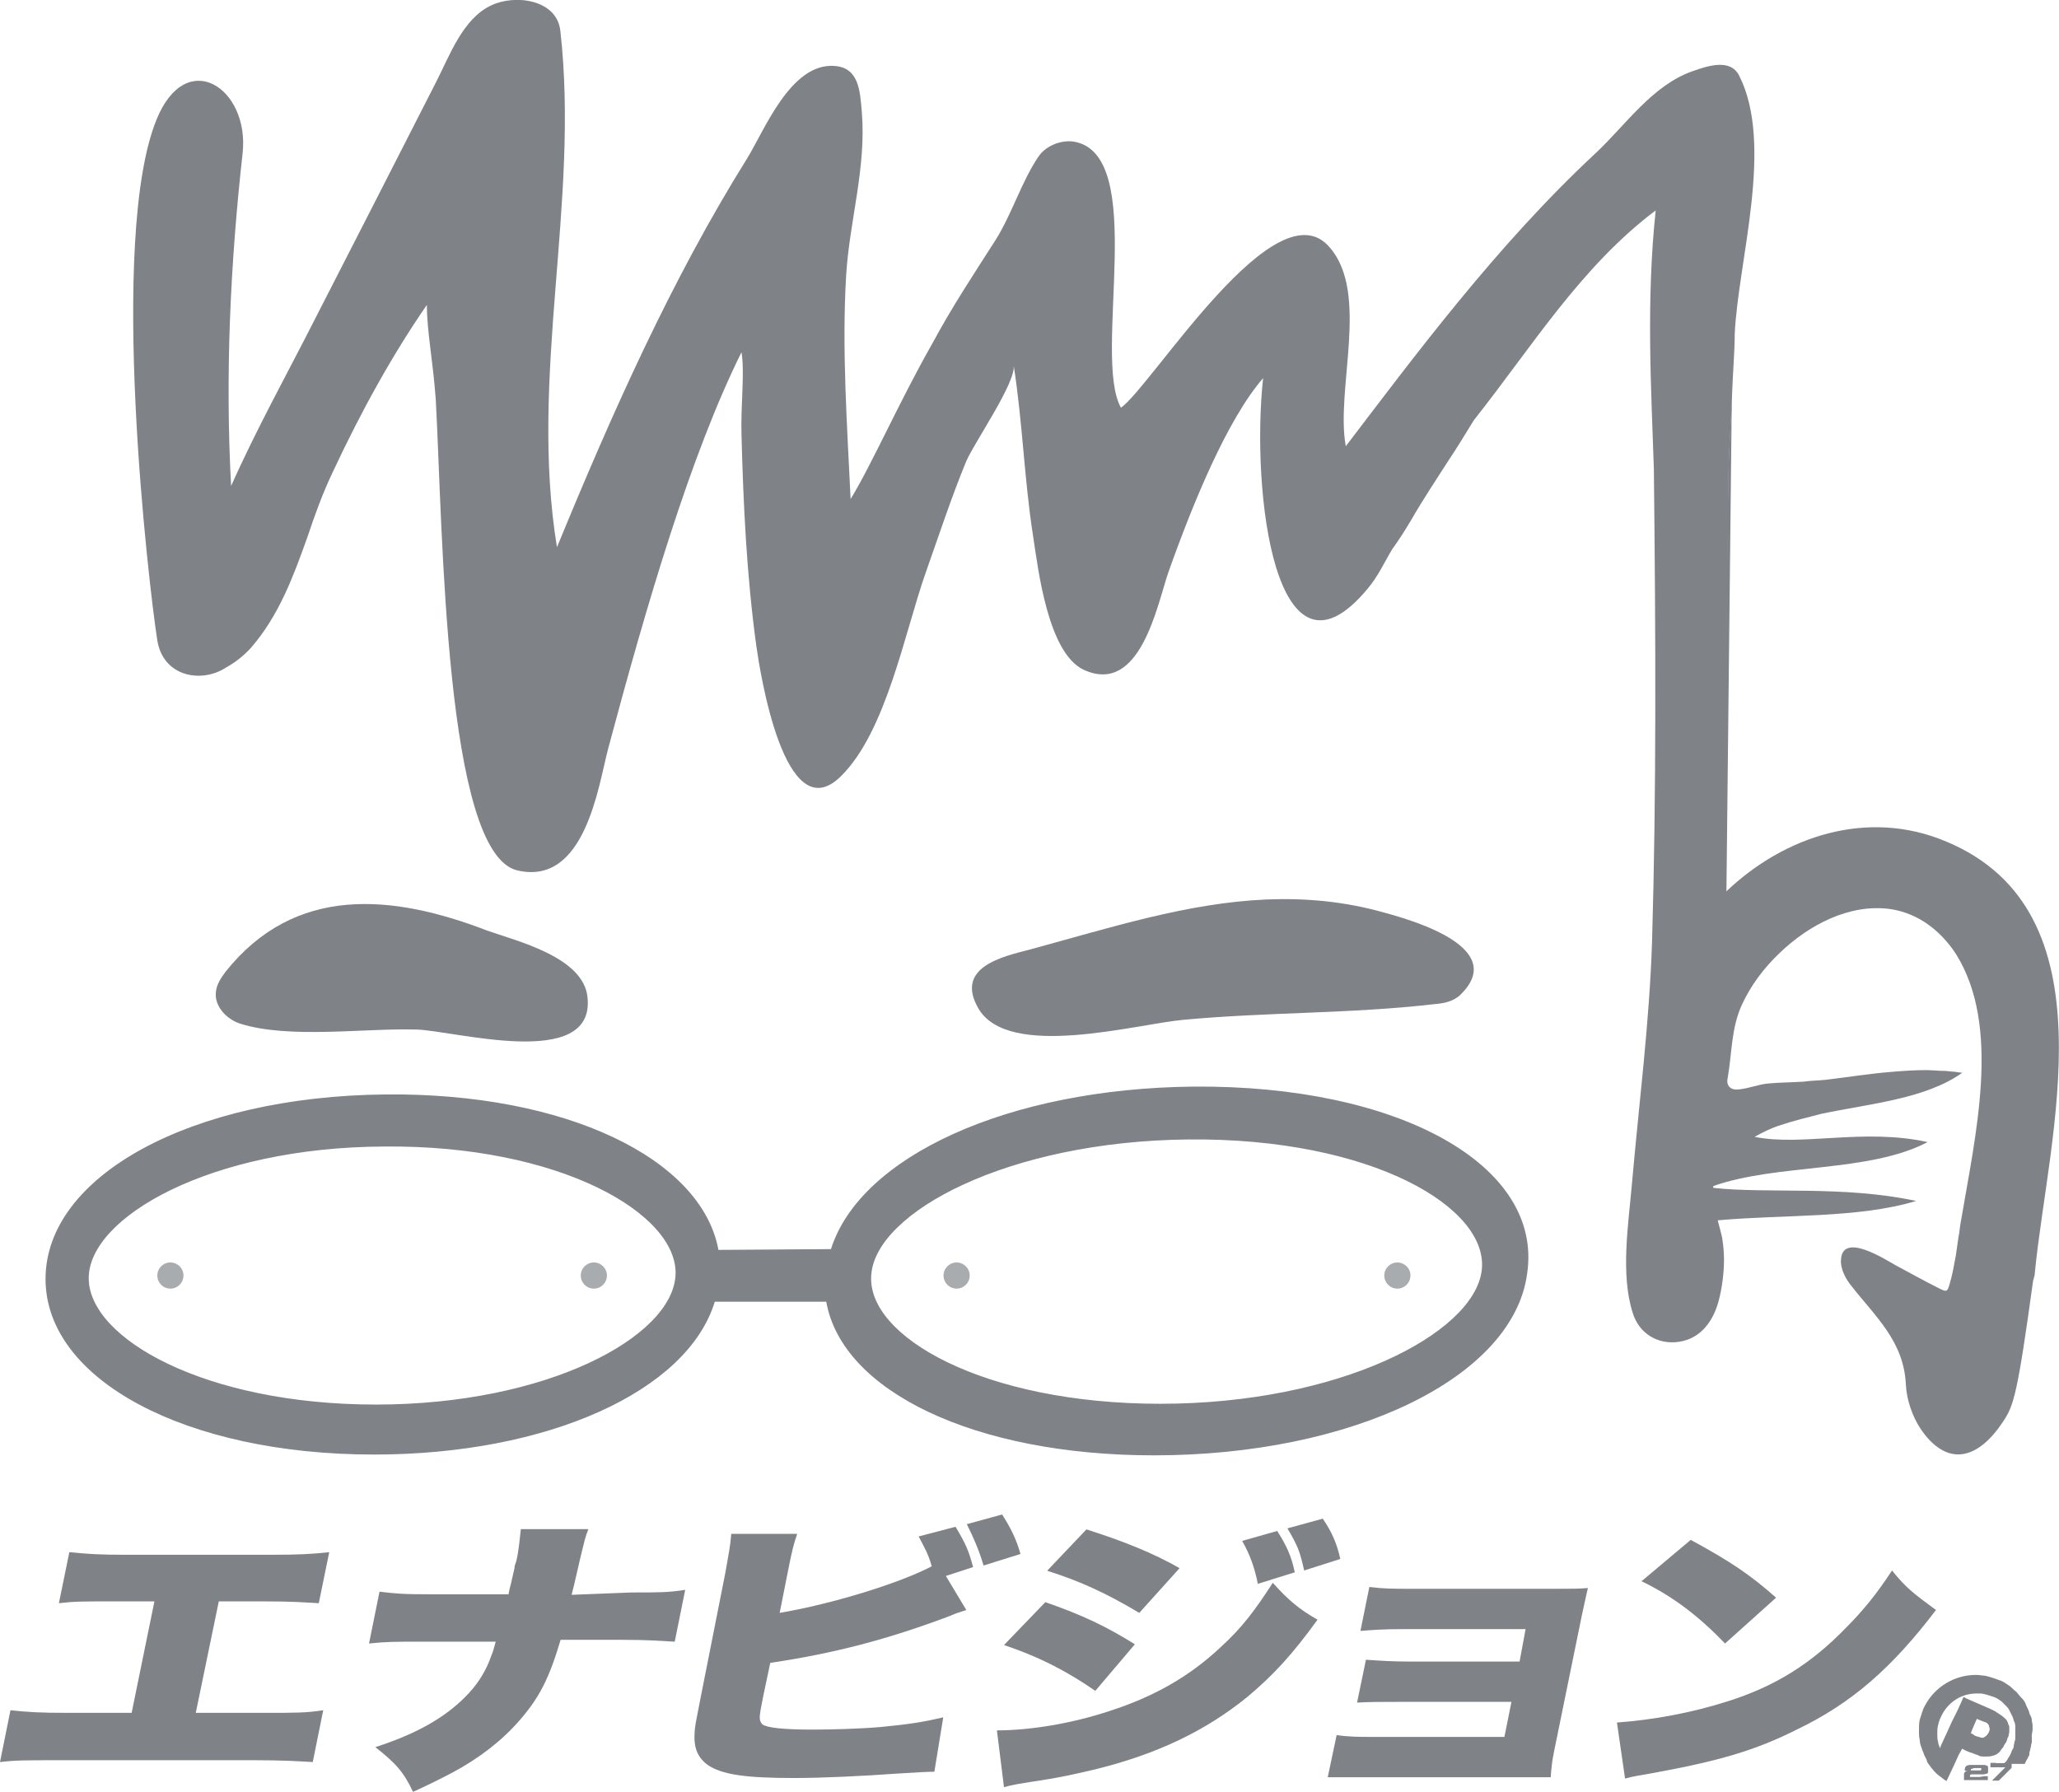
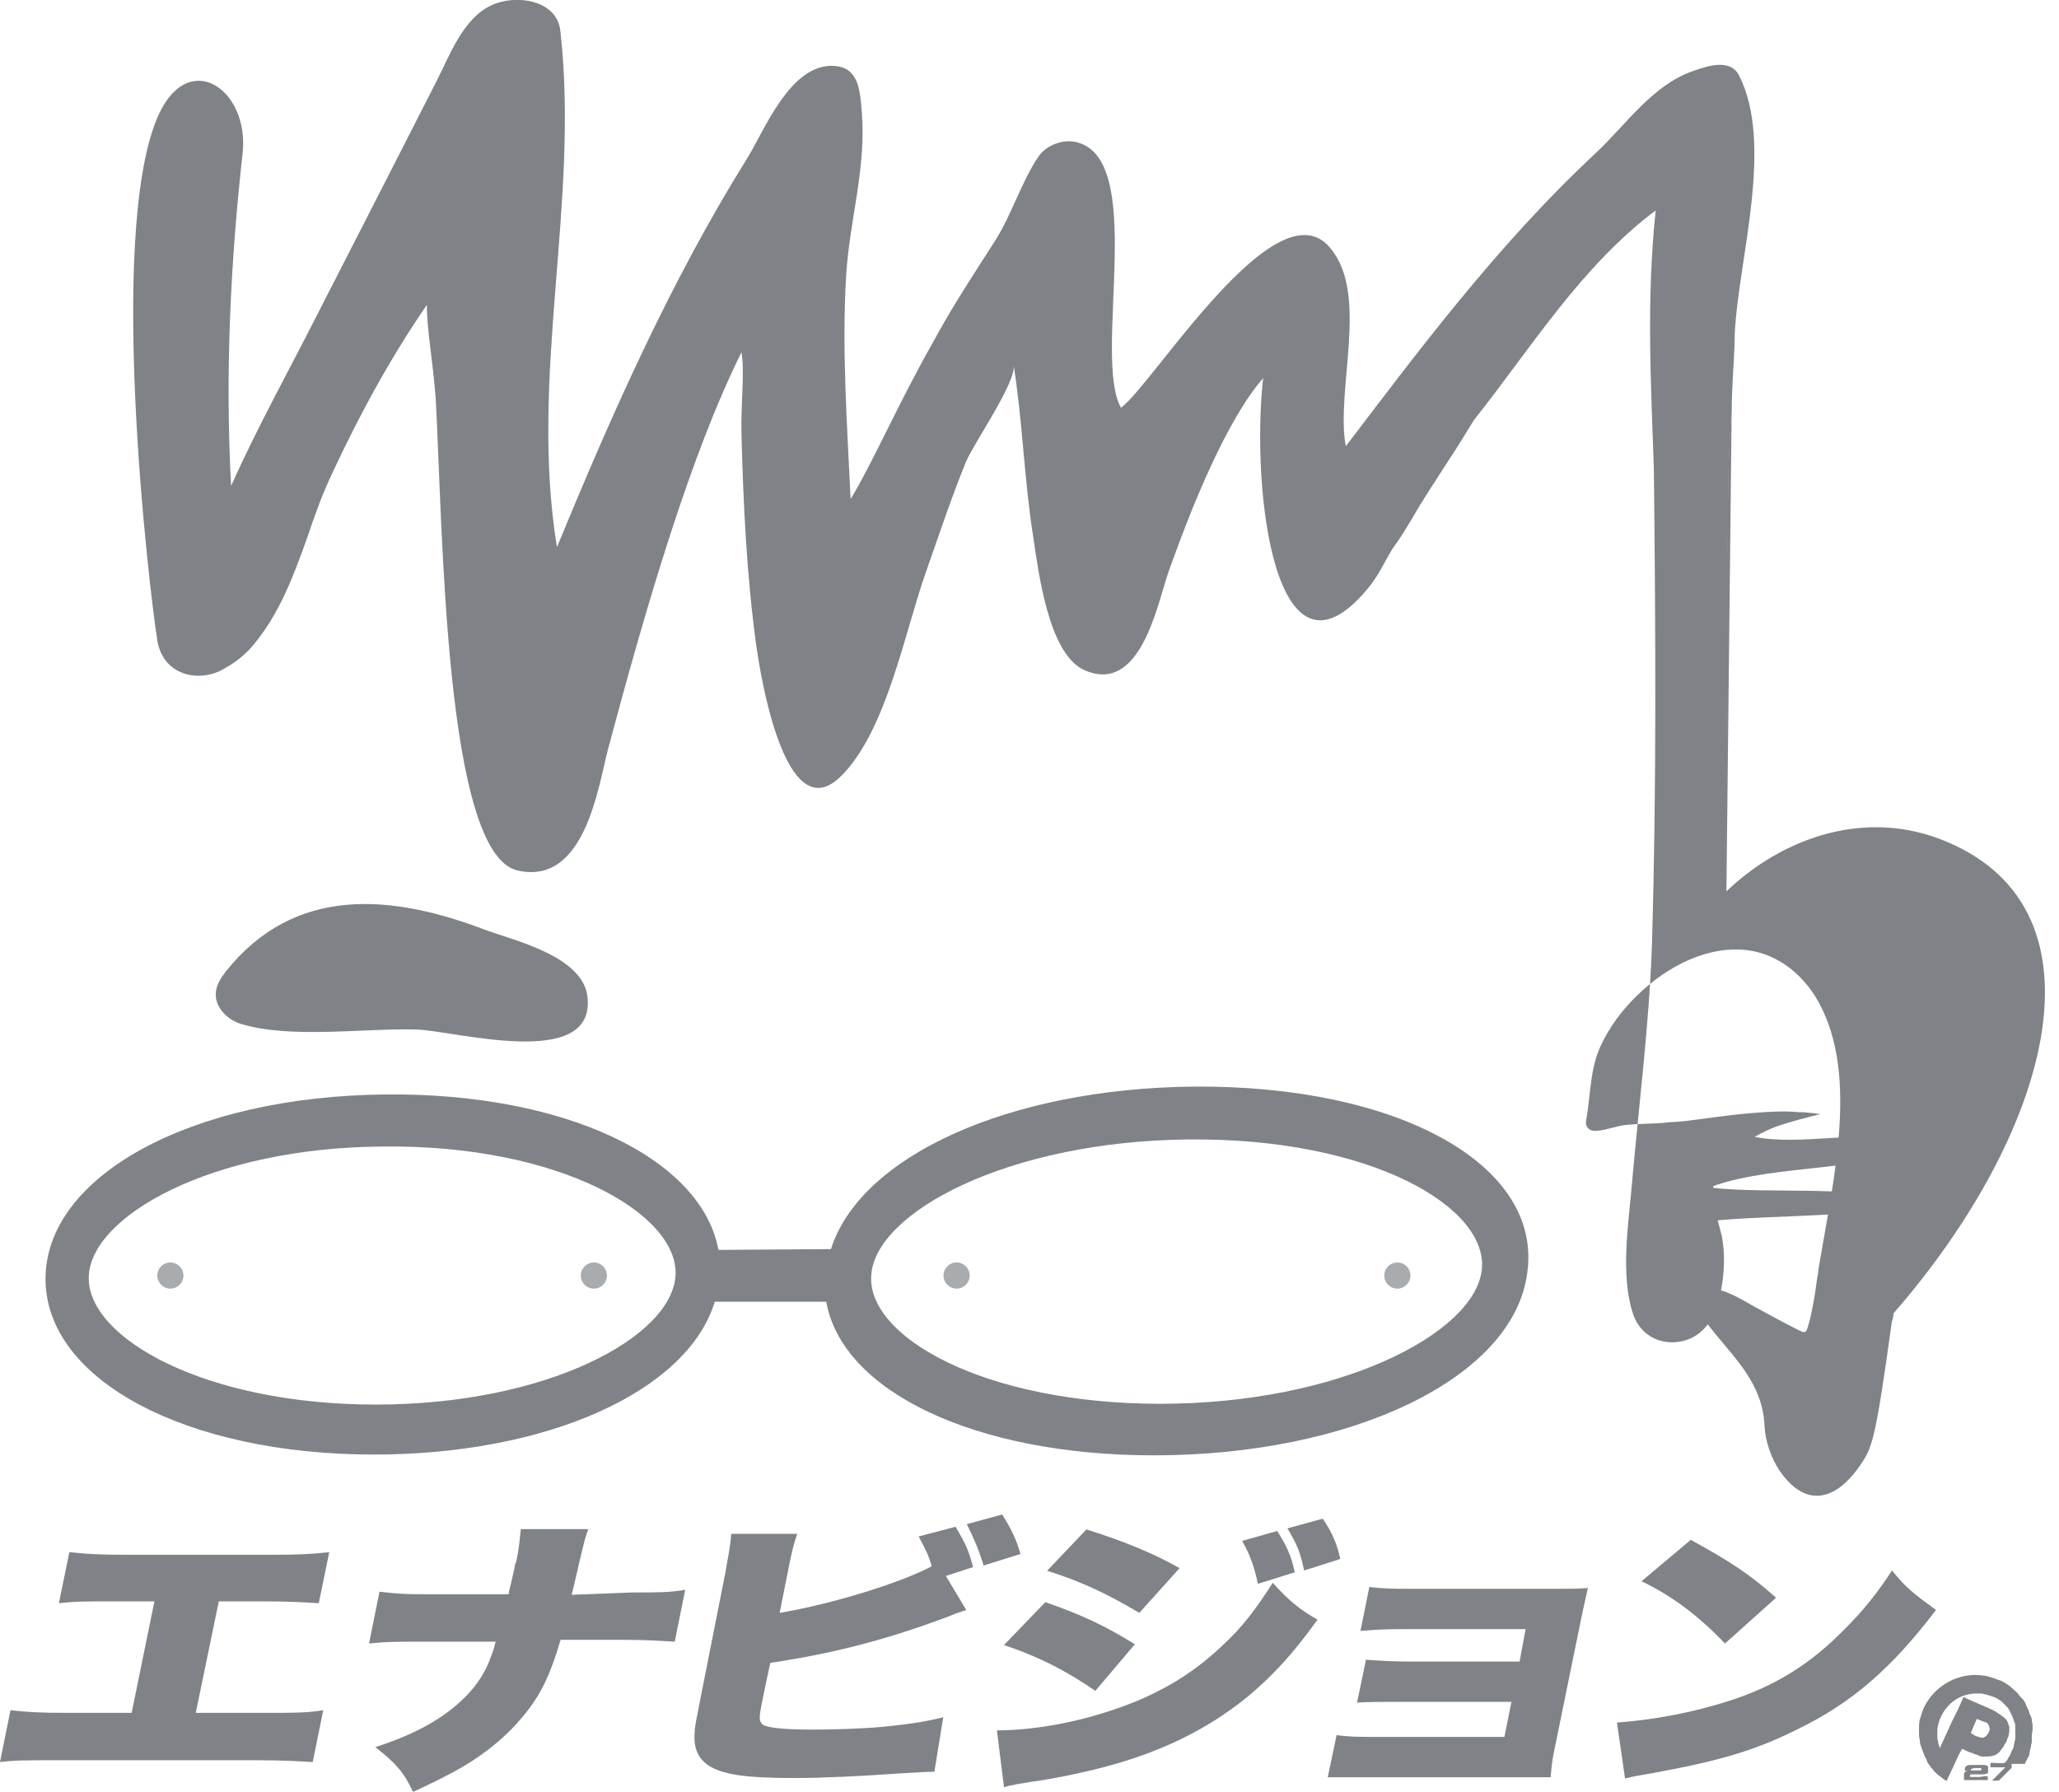
<svg xmlns="http://www.w3.org/2000/svg" id="レイヤー_1" x="0px" y="0px" viewBox="0 0 786.7 684.7" style="enable-background:new 0 0 786.7 684.7;" xml:space="preserve">
  <style type="text/css">	.st0{opacity:0.75;}	.st1{fill:#54595F;}	.st2{fill-rule:evenodd;clip-rule:evenodd;fill:#54595F;}	.st3{opacity:0.75;fill:#54595F;enable-background:new    ;}	.st4{opacity:0.5;}</style>
  <g>
    <g class="st0">
      <g>
        <path class="st1" d="M74.8,654.5H101c12.1,0,16.1,0,22.5-1l-4,19.8c-5-0.3-11.7-0.7-21.8-0.7H21.8c-12.1,0-15.8,0-21.8,0.7    l4-19.8c6.4,0.7,11.1,1,21.8,1h24.5l8.7-42.6H44.3c-12.8,0-15.8,0-21.8,0.7l4-19.5c7,0.7,11.1,1,22.1,1h54.7    c11.4,0,16.1-0.3,22.5-1l-4,19.5c-6-0.3-9.1-0.7-21.8-0.7H83.6L74.8,654.5z" />
        <path class="st1" d="M241.3,608.5c10.7,0,14.1,0,20.5-1l-4,19.8c-6.4-0.3-9.7-0.7-19.8-0.7h-23.8c-4.4,14.8-8.1,22.1-15.8,30.9    c-6.7,7.7-15.4,14.4-25.5,19.8c-4.4,2.3-7.7,4-15.1,7.4c-3.4-7.4-6.7-11.1-14.4-17.1c16.8-5.4,27.9-12.1,35.9-20.8    c4-4.4,6.7-9.1,8.4-14.1c0.7-1.7,0.7-1.7,1.7-5.4h-28.9c-9.7,0-12.8,0-19.5,0.7l4-19.8c6,0.7,8.4,1,19.8,1h29.5    c0.3-1.7,0.3-1.7,1-4.4l1.3-5.7c0-0.7,0-0.7,0.7-2.7c1-4.4,1.3-8.7,1.7-12.1h25.8c-1.3,3.4-1.3,3.7-3.4,12.4c-1,4.4-1,4.4-2,8.7    c-0.3,1.3-0.7,2.7-1,4L241.3,608.5z" />
        <path class="st1" d="M369.2,615.2c-4,1.3-4,1.3-7.4,2.7c-22.5,8.4-42.6,13.8-67.5,17.5l-2.7,12.8c-1.7,8.4-1.7,9.1-0.3,10.7    c1.7,1.3,8.1,2,19.1,2c7.4,0,18.1-0.3,26.2-1c10.1-1,15.4-1.7,23.8-3.7l-3.4,20.8c-3.4,0-6.7,0.3-14.1,0.7    c-13.8,1-28.9,1.7-39.6,1.7c-18.5,0-27.5-1.3-32.9-5c-3.7-2.7-5.4-6.4-5-12.1c0-2.3,0.7-5.4,2-12.1l9.7-49    c1.3-7.4,2-10.7,2.3-15.1h25.2c-1.3,3.7-2,6.4-3.7,15.1l-3,15.1c20.1-3.4,46-11.4,58.1-17.8c-1.3-4.7-2.7-7-5-11.4l14.1-3.7    c4,6.7,5,9.1,6.7,15.4l-10.4,3.4L369.2,615.2z M382.9,578.7c3.4,5.4,5.4,9.4,7,15.1l-14.1,4.4c-1.7-5.7-3.7-10.4-6.4-15.8    L382.9,578.7z" />
        <path class="st1" d="M399.4,612.2c14.4,5,23.5,9.4,34.2,16.1l-15.1,17.8c-10.1-7-20.8-12.8-34.9-17.5L399.4,612.2z M380.9,661.2    c12.8,0,28.9-2.7,43-7.4c16.8-5.4,30.5-13.1,42.6-24.5c8.1-7.4,13.1-14.1,19.8-24.5c6,6.7,10.1,10.1,17.1,14.1    c-9.7,13.4-16.8,21.1-26.8,29.5c-16.1,13.1-34.6,21.8-57.4,27.5c-8.4,2-14.4,3.4-25.5,5c-4,0.7-6.7,1-10.1,2L380.9,661.2z     M415.1,584.4c14.8,4.7,25.5,9.1,35.6,14.8l-15.4,17.1c-12.4-7.4-22.5-12.1-35.2-16.1L415.1,584.4z M488,585    c3.4,5.4,5.4,9.4,6.7,15.8l-14.1,4.4c-1.3-6.4-3-11.1-6-16.4L488,585z M505.4,580.3c3.4,5,5.4,9.4,6.7,15.4l-13.8,4.4    c-1.7-7.4-2.3-9.1-6.4-16.1L505.4,580.3z" />
        <path class="st1" d="M646,588.4c15.4,8.4,22.8,13.4,32.6,22.1L659.1,628c-9.7-10.1-19.5-17.8-31.9-23.8L646,588.4z M617.8,658.2    c13.8-1,28.5-3.7,42.3-8.1c18.1-5.7,31.9-14.4,45-27.9c7-7,12.1-13.4,17.8-22.1c5.4,6.7,8.1,8.7,16.8,15.1    c-16.8,22.1-32.2,35.6-53,45.6c-16.1,8.1-29.9,12.1-55.7,16.8c-5.4,1-6.4,1-10.1,2L617.8,658.2z" />
        <path class="st1" d="M593.7,669.6l10.7-52.4c0.7-3.4,1.7-7.7,2.3-10.4c-3.7,0.3-5.7,0.3-12.1,0.3h-55c-7.4,0-10.7,0-16.4-0.7    l-3.4,16.8c4-0.3,7.7-0.7,16.8-0.7h46.3l-2.3,12.4h-41.9c-6.4,0-11.1-0.3-16.8-0.7l-3.4,16.4c4.4-0.3,8.7-0.3,17.1-0.3h41.9    l-2.7,13.4h-47.7c-8.1,0-11.4,0-16.4-0.7l-3.4,16.1h85.2C592.7,676,593,673,593.7,669.6z" />
      </g>
-       <path class="st2" d="M483.9,343.7c-30.2,1.3-59.4,10.7-90.3,19.1c-10.4,2.7-28.9,6.7-19.8,22.5c11.4,19.8,60.4,6,78.2,4.4   c31.9-3,64.1-2.3,96-6c3.7-0.3,7.4-1,10.1-3.7c17.8-17.5-16.8-27.9-28.9-31.2C513.8,344.4,498.7,343.1,483.9,343.7z" />
      <path class="st2" d="M185.9,355.5c-35.9-13.8-73.2-17.5-99.7,15.8c-1.7,2.3-3.4,4.7-3.7,7.7c-0.7,5.4,4,10.4,9.1,12.1   c18.8,6,47.7,1.7,67.5,2.3c14.1,0.3,68.1,15.8,65.4-12.1C223.2,365.6,197,359.5,185.9,355.5z" />
      <path class="st1" d="M659.4,361.9l2.3-211.1c-0.3,8.7-1,18.5-1.3,28.2C659.4,240.4,658.8,304.8,659.4,361.9z" />
-       <path class="st1" d="M743.7,321.6c-30.2-12.8-62.1-2-84.2,19.1c-0.3-51.3,0.3-107.7,1-162.1c0.3-9.7,1-19.1,1.3-28.2   c0.3-8.4,1-16.1,1-22.8c1.3-27.9,15.1-72.2,1.7-98.7c-3.4-6.7-12.1-3.7-17.8-1.7c-15.4,5.4-25.5,20.5-36.9,31.2   c-37.9,35.2-69.5,77.9-95.6,112.1c-4-21.5,9.1-58.1-6-75.8c-20.5-24.8-67.8,52.4-79.9,61.1c-11.1-19.8,10.7-97-18.1-101.7   c-5-0.7-10.7,1.7-13.4,5.7c-6.4,9.4-10.1,21.8-16.4,31.9c-8.4,13.1-16.8,25.8-24.2,39.6c-12.8,22.5-22.8,45.6-31.2,59.4   c-1.3-27.9-3.4-57.1-1.7-85.6c1.3-20.8,7.7-40.9,6-62.1c-0.7-8.1-1-17.1-10.4-17.8C302,23.9,292,50.1,285.3,60.8   c-28.9,46.3-51.7,97.7-72.5,148.3c-10.7-65.8,8.7-131.6,1.3-197.3c-1.3-12.1-17.5-14.1-26.5-9.7c-10.7,5-15.8,19.1-20.8,28.9   c-16.4,32.2-32.2,63.1-46.3,90.6c-10.7,21.1-22.5,42.3-32.2,64.1c-2.3-42.6-0.3-84.9,4.4-127.2c2.7-24.8-21.5-40.9-32.9-12.8   c-18.5,45.6-3,177.9,0.3,199c2.3,14.1,17.1,16.4,26.2,10.4c3.7-2,7-4.7,9.7-7.7c10.7-12.4,16.1-27.2,21.5-42.3   c2.7-8.1,5.7-16.4,9.4-24.2c11.4-24.5,23.5-46,36.2-64.4c0,10.1,2.3,21.1,3.4,36.2c2.7,49.7,3.4,173.5,31.2,179.9   c25.8,6,30.9-32.2,34.6-46.3c14.8-55.4,31.5-112.4,51-151.7c1.3,7.4-0.3,20.1,0,31.2c0.7,27.2,2,54.4,5.7,81.2   c1.3,9.1,10.7,70.8,32.2,49.7c17.5-17.1,24.5-55.4,32.6-78.2c5-14.1,9.7-28.5,15.4-42.3c3-7,19.1-30.2,18.1-36.6   c3.4,21.5,4,43.3,7.4,65.1c2,13.1,5.7,45,19.5,51.3c21.5,9.7,27.9-24.8,32.2-37.3c9.4-26.5,22.5-58.4,36.2-74.2   c-4.7,43.3,4.7,122.8,39.9,80.5c4-4.7,6.4-10.1,9.4-15.1c2.7-3.7,5-7.4,7.4-11.4c4.4-7.7,9.4-15.1,14.1-22.5   c3.4-5,6.4-10.1,9.7-15.4c22.1-27.9,40.9-58.7,69.5-80.2c-3.7,34.9-1.7,68.1-0.7,98.7c0.7,63.4,1,123.8-0.7,180.9   c-1,30.9-5,61.7-7.7,92.6c-1.3,15.1-4.4,34.2,0.3,49c2.3,7.7,9.4,12.4,17.8,11.1c8.4-1.3,13.1-8.1,15.1-15.8c1.3-5,2-10.4,2-15.8   c0-2.7-0.3-5.4-0.7-8.1c0-0.3-1.7-6.7-1.7-6.7c25.5-2.3,53.7-0.7,75.8-7.4c-27.9-6-56.4-2.7-77.5-5v-0.7   c24.8-8.7,59.4-5,81.9-16.8c-24.5-5.4-48,1.7-66.1-2c3-1.7,6.4-3.4,9.7-4.4c5-1.7,10.4-3,15.8-4.4c19.1-4,39.9-5.7,54-15.8   c-0.3,0.3-2.7-0.3-3.4-0.3c-1.3,0-2.3-0.3-3.7-0.3c-2.3,0-4.7-0.3-7-0.3c-4.4,0-8.7,0.3-13.4,0.7c-8.4,0.7-16.4,2-24.8,3   c-2.7,0.3-5.7,0.3-8.4,0.7c-4.4,0.3-9.1,0.3-13.4,0.7c-4,0.3-7.7,2-11.7,2.3c-2.7,0.3-4.7-1.3-4-4.4c1.7-9.7,1.3-18.8,5.4-27.9   c3.4-7.4,8.4-14.1,14.4-19.8c11.1-10.7,26.8-19.1,42.6-16.8c10.7,1.7,19.1,8.4,24.8,17.1c17.5,27.9,7.4,69.5,1.7,103.4   c-0.3,1.7-0.3,3-0.7,4.7c-0.3,2.3-0.7,4.7-1,7c-0.7,3.7-1.3,7.4-2.3,10.7c-1,3.7-1.3,3.4-4.7,1.7c-5.4-2.7-10.7-5.7-15.8-8.4   c-3.7-2-20.5-13.1-21.1-2.3c-0.3,3.7,2,7.7,4,10.1c9.1,11.7,20.1,21.1,20.8,37.9c0.3,5.4,2.3,11.7,5.7,16.8   c9.4,13.8,21.1,12.8,31.5-3c4-6,5.4-10.1,11.4-53.7c0.3-1,0.7-2.3,0.7-3.4C782.6,434,807.8,348.4,743.7,321.6z" />
+       <path class="st1" d="M743.7,321.6c-30.2-12.8-62.1-2-84.2,19.1c-0.3-51.3,0.3-107.7,1-162.1c0.3-9.7,1-19.1,1.3-28.2   c0.3-8.4,1-16.1,1-22.8c1.3-27.9,15.1-72.2,1.7-98.7c-3.4-6.7-12.1-3.7-17.8-1.7c-15.4,5.4-25.5,20.5-36.9,31.2   c-37.9,35.2-69.5,77.9-95.6,112.1c-4-21.5,9.1-58.1-6-75.8c-20.5-24.8-67.8,52.4-79.9,61.1c-11.1-19.8,10.7-97-18.1-101.7   c-5-0.7-10.7,1.7-13.4,5.7c-6.4,9.4-10.1,21.8-16.4,31.9c-8.4,13.1-16.8,25.8-24.2,39.6c-12.8,22.5-22.8,45.6-31.2,59.4   c-1.3-27.9-3.4-57.1-1.7-85.6c1.3-20.8,7.7-40.9,6-62.1c-0.7-8.1-1-17.1-10.4-17.8C302,23.9,292,50.1,285.3,60.8   c-28.9,46.3-51.7,97.7-72.5,148.3c-10.7-65.8,8.7-131.6,1.3-197.3c-1.3-12.1-17.5-14.1-26.5-9.7c-10.7,5-15.8,19.1-20.8,28.9   c-16.4,32.2-32.2,63.1-46.3,90.6c-10.7,21.1-22.5,42.3-32.2,64.1c-2.3-42.6-0.3-84.9,4.4-127.2c2.7-24.8-21.5-40.9-32.9-12.8   c-18.5,45.6-3,177.9,0.3,199c2.3,14.1,17.1,16.4,26.2,10.4c3.7-2,7-4.7,9.7-7.7c10.7-12.4,16.1-27.2,21.5-42.3   c2.7-8.1,5.7-16.4,9.4-24.2c11.4-24.5,23.5-46,36.2-64.4c0,10.1,2.3,21.1,3.4,36.2c2.7,49.7,3.4,173.5,31.2,179.9   c25.8,6,30.9-32.2,34.6-46.3c14.8-55.4,31.5-112.4,51-151.7c1.3,7.4-0.3,20.1,0,31.2c0.7,27.2,2,54.4,5.7,81.2   c1.3,9.1,10.7,70.8,32.2,49.7c17.5-17.1,24.5-55.4,32.6-78.2c5-14.1,9.7-28.5,15.4-42.3c3-7,19.1-30.2,18.1-36.6   c3.4,21.5,4,43.3,7.4,65.1c2,13.1,5.7,45,19.5,51.3c21.5,9.7,27.9-24.8,32.2-37.3c9.4-26.5,22.5-58.4,36.2-74.2   c-4.7,43.3,4.7,122.8,39.9,80.5c4-4.7,6.4-10.1,9.4-15.1c2.7-3.7,5-7.4,7.4-11.4c4.4-7.7,9.4-15.1,14.1-22.5   c3.4-5,6.4-10.1,9.7-15.4c22.1-27.9,40.9-58.7,69.5-80.2c-3.7,34.9-1.7,68.1-0.7,98.7c0.7,63.4,1,123.8-0.7,180.9   c-1,30.9-5,61.7-7.7,92.6c-1.3,15.1-4.4,34.2,0.3,49c2.3,7.7,9.4,12.4,17.8,11.1c8.4-1.3,13.1-8.1,15.1-15.8c1.3-5,2-10.4,2-15.8   c0-2.7-0.3-5.4-0.7-8.1c0-0.3-1.7-6.7-1.7-6.7c25.5-2.3,53.7-0.7,75.8-7.4c-27.9-6-56.4-2.7-77.5-5v-0.7   c24.8-8.7,59.4-5,81.9-16.8c-24.5-5.4-48,1.7-66.1-2c3-1.7,6.4-3.4,9.7-4.4c5-1.7,10.4-3,15.8-4.4c-0.3,0.3-2.7-0.3-3.4-0.3c-1.3,0-2.3-0.3-3.7-0.3c-2.3,0-4.7-0.3-7-0.3c-4.4,0-8.7,0.3-13.4,0.7c-8.4,0.7-16.4,2-24.8,3   c-2.7,0.3-5.7,0.3-8.4,0.7c-4.4,0.3-9.1,0.3-13.4,0.7c-4,0.3-7.7,2-11.7,2.3c-2.7,0.3-4.7-1.3-4-4.4c1.7-9.7,1.3-18.8,5.4-27.9   c3.4-7.4,8.4-14.1,14.4-19.8c11.1-10.7,26.8-19.1,42.6-16.8c10.7,1.7,19.1,8.4,24.8,17.1c17.5,27.9,7.4,69.5,1.7,103.4   c-0.3,1.7-0.3,3-0.7,4.7c-0.3,2.3-0.7,4.7-1,7c-0.7,3.7-1.3,7.4-2.3,10.7c-1,3.7-1.3,3.4-4.7,1.7c-5.4-2.7-10.7-5.7-15.8-8.4   c-3.7-2-20.5-13.1-21.1-2.3c-0.3,3.7,2,7.7,4,10.1c9.1,11.7,20.1,21.1,20.8,37.9c0.3,5.4,2.3,11.7,5.7,16.8   c9.4,13.8,21.1,12.8,31.5-3c4-6,5.4-10.1,11.4-53.7c0.3-1,0.7-2.3,0.7-3.4C782.6,434,807.8,348.4,743.7,321.6z" />
      <path class="st1" d="M456.1,415.2c-71.1,0.7-127.5,26.8-138.6,62.1l-43,0.3c-6.4-34.9-58.4-60.1-127.2-59.4   c-74.5,0.7-129.9,31.2-129.9,70.5c0,38.6,53.7,67.1,125.5,67.1c66.4,0,119.8-24.2,130.2-58.4h42.6c6,34.2,56.7,58.7,125.2,58.7   c75.5,0,137.3-29.5,142.6-69.5C589.6,445.1,534.3,414.6,456.1,415.2z M143.6,536.7c-65.1,0-109.7-25.2-109.7-48.3   c0-23.2,46.3-50,112.8-50.3c67.1-0.7,112.8,25.8,111.4,49.3S209.1,536.7,143.6,536.7z M443.3,536.4c-67.5,0-112.4-25.8-110.4-49.3   c1.7-23.8,52-51,121.1-51.7c70.1-0.7,115.4,26.2,112.1,50.3S511.4,536.4,443.3,536.4z" />
    </g>
    <path class="st3" d="M776.6,660.9c0-0.7,0-1.3,0-1.7c0-0.7-0.3-1.3-0.3-2c0-0.7-0.3-1.3-0.7-2c-0.3-0.7-0.3-1.3-0.7-2  c-0.3-0.7-0.7-1.3-1-2.3c-0.3-0.7-1-1.7-1.7-2.3c-0.7-0.7-1.3-1.7-2-2.3c-1-0.7-1.7-1.7-2.7-2.3s-2.3-1.7-3.7-2  c-1.7-0.7-3.7-1.3-5.4-1.7c-1,0-2-0.3-3.4-0.3c-8.4,0-15.8,4.7-19.5,11.7c-1,1.7-1.3,3.4-2,5.4c-0.3,1.3-0.3,2.7-0.3,4.4l0,0  c0,1,0,2.3,0.3,3.4c0,1,0.3,2,0.7,3c0.3,1,0.7,1.7,1,2.7c0.3,0.7,0.7,1.3,1,2c0,0,0,0,0,0.3c0.3,0.7,0.7,1.3,1.3,2  c0.3,0.7,1,1,1.3,1.7c0.3,0.3,1,1,1.3,1.3c0.3,0.3,1,0.7,1.3,1c0.3,0.3,1,0.7,1.3,1c0.3,0.3,0.7,0.3,1,0.7l2.7-5.7l0,0l0,0l2-4.4  l1.3-2.3l1.3,0.7l1.7,0.7l1,0.3c0.3,0,0.3,0.3,0.7,0.3c0.7,0.3,1.3,0.3,1.7,0.7c0.7,0.3,1.7,0.3,2.3,0.3c1,0,2,0,3-0.3  c1.3-0.3,2.3-1,3-2c0.3-0.7,1-1,1.3-2c0.3-0.3,0.3-0.7,0.7-1c0-0.3,0.3-0.3,0.3-0.7c0.3-0.7,0.3-1.3,0.7-1.7c0-0.7,0.3-1.3,0.3-1.7  c0-0.7,0-1.3,0-1.7c0-0.3,0-0.7-0.3-1c0-0.3-0.3-0.7-0.3-1c-0.3-0.7-0.7-1.3-1.3-1.7c-0.7-0.7-1.3-1-2.3-1.7  c-0.3-0.3-0.7-0.3-1-0.7l-2-1l-3-1.3l-3-1.3l-3-1.3l-1.3-0.7l-0.7,1.7l-1.7,3.7l-2,4l-2,4.4l-2.3,5l-0.3,1v-0.3  c-0.3-0.7-0.7-1.7-0.7-2.3c-0.3-1-0.3-2-0.3-2.7c0-0.3,0-0.3,0-0.7c0-1,0-2,0.3-3c0.3-1.7,1-3,1.7-4.4c2.7-4.7,7.4-7.7,13.1-7.7  c0.7,0,1,0,1.7,0c1.7,0.3,3,0.7,4.7,1.3c1,0.3,2,1,3,1.7c0.7,0.7,1.3,1.3,2,2c0.7,0.7,1,1.3,1.3,2c0.3,0.7,0.7,1.3,1,2  s0.3,1.3,0.7,2c0.3,0.7,0.3,1.3,0.3,2c0,0.7,0,1.3,0,1.7c0,0.3,0,0.3,0,0.7c0,0.3,0,0.7,0,1.3c0,0.7,0,1-0.3,1.7  c0,0.7-0.3,1-0.3,1.7c0,0.7-0.3,1-0.7,1.7c-0.3,0.7-0.3,1-0.7,1.7c-0.3,0.7-0.7,1-1,1.7c-0.3,0.7-1,1.3-1.7,1.7l0,0h5h3.4  c0,0,0,0,0-0.3c0.3-0.3,0.3-0.7,0.7-1.3c0.3-0.3,0.3-0.7,0.7-1.3c0.3-0.3,0.3-1,0.3-1.3s0.3-1,0.3-1.3s0.3-1,0.3-1.3  c0-0.7,0.3-1,0.3-1.7c0-0.7,0-1,0-1.7c0-0.3,0-0.7,0-1C776.6,661.5,776.6,661.2,776.6,660.9z M753.7,660.5l1.3-3l0.3-0.7l0.7,0.3  l1.7,0.7c0.3,0,0.7,0.3,1,0.3c0.7,0.3,1.3,1,1.3,1.7l0,0c0.3,0.7,0.3,1.3,0,1.7c0,0.3,0,0.3-0.3,0.7c-0.3,0.7-1,1.3-1.7,1.7  c-0.7,0.3-1.3,0-2.3-0.3c-0.3,0-0.7-0.3-1-0.3l-1-0.7l-0.7-0.3L753.7,660.5z M762.5,673.6h-2v1v0.7h1h2.7h2l-0.7,0.7l-1.7,1.7l-2,2  l-0.7,0.7h1.3h1.3l1.3-1.3l1.3-1.3l1.3-1.3l1-1V675v-1v-0.3h-3.4H762.5L762.5,673.6z M756.4,679h-1.7h-1.7h-0.3l0,0  c0-0.3,0-0.3,0-0.7c0,0,0.3-0.3,0.7-0.3h0.3h2h2c0,0,0,0,0.3,0s1-0.3,1.3-0.3c0.3-0.3,0.3-0.3,0.3-0.7v-0.3v-1l0,0c0-0.3,0-1-0.3-1  c0,0,0,0-0.3,0c-0.3-0.3-0.7-0.3-1.3-0.3c-0.3,0-0.3,0-0.7,0h-2h-1.3c-0.3,0-0.7,0-1,0c-0.7,0-1,0.3-1.3,0.3  c-0.3,0.3-0.7,0.7-0.7,1.3c0,0,0,0,0,0.3v0.3h1.3h1l0,0l0,0l0,0l0,0c0-0.3,0-0.7,0.3-0.7s0.7-0.3,1-0.3h1h1c0.3,0,0.7,0,0.7,0l0,0  c0,0,0,0,0,0.3v0.3c0,0,0,0.3-0.3,0.3c0,0-0.3,0-1,0h-0.3h-2h-1c-0.7,0-1,0.3-1.3,0.3c-0.3,0.3-0.7,0.7-0.7,1v1.7v0.7h1h1.7h1.7  h1.7h1.7h1.3V679v-0.3h-1.3L756.4,679L756.4,679z" />
    <g class="st4">
      <circle class="st1" cx="65.1" cy="487.4" r="5" />
      <circle class="st1" cx="226.9" cy="487.4" r="5" />
    </g>
    <g class="st4">
      <circle class="st1" cx="365.5" cy="487.4" r="5" />
      <circle class="st1" cx="533.9" cy="487.4" r="5" />
    </g>
  </g>
</svg>